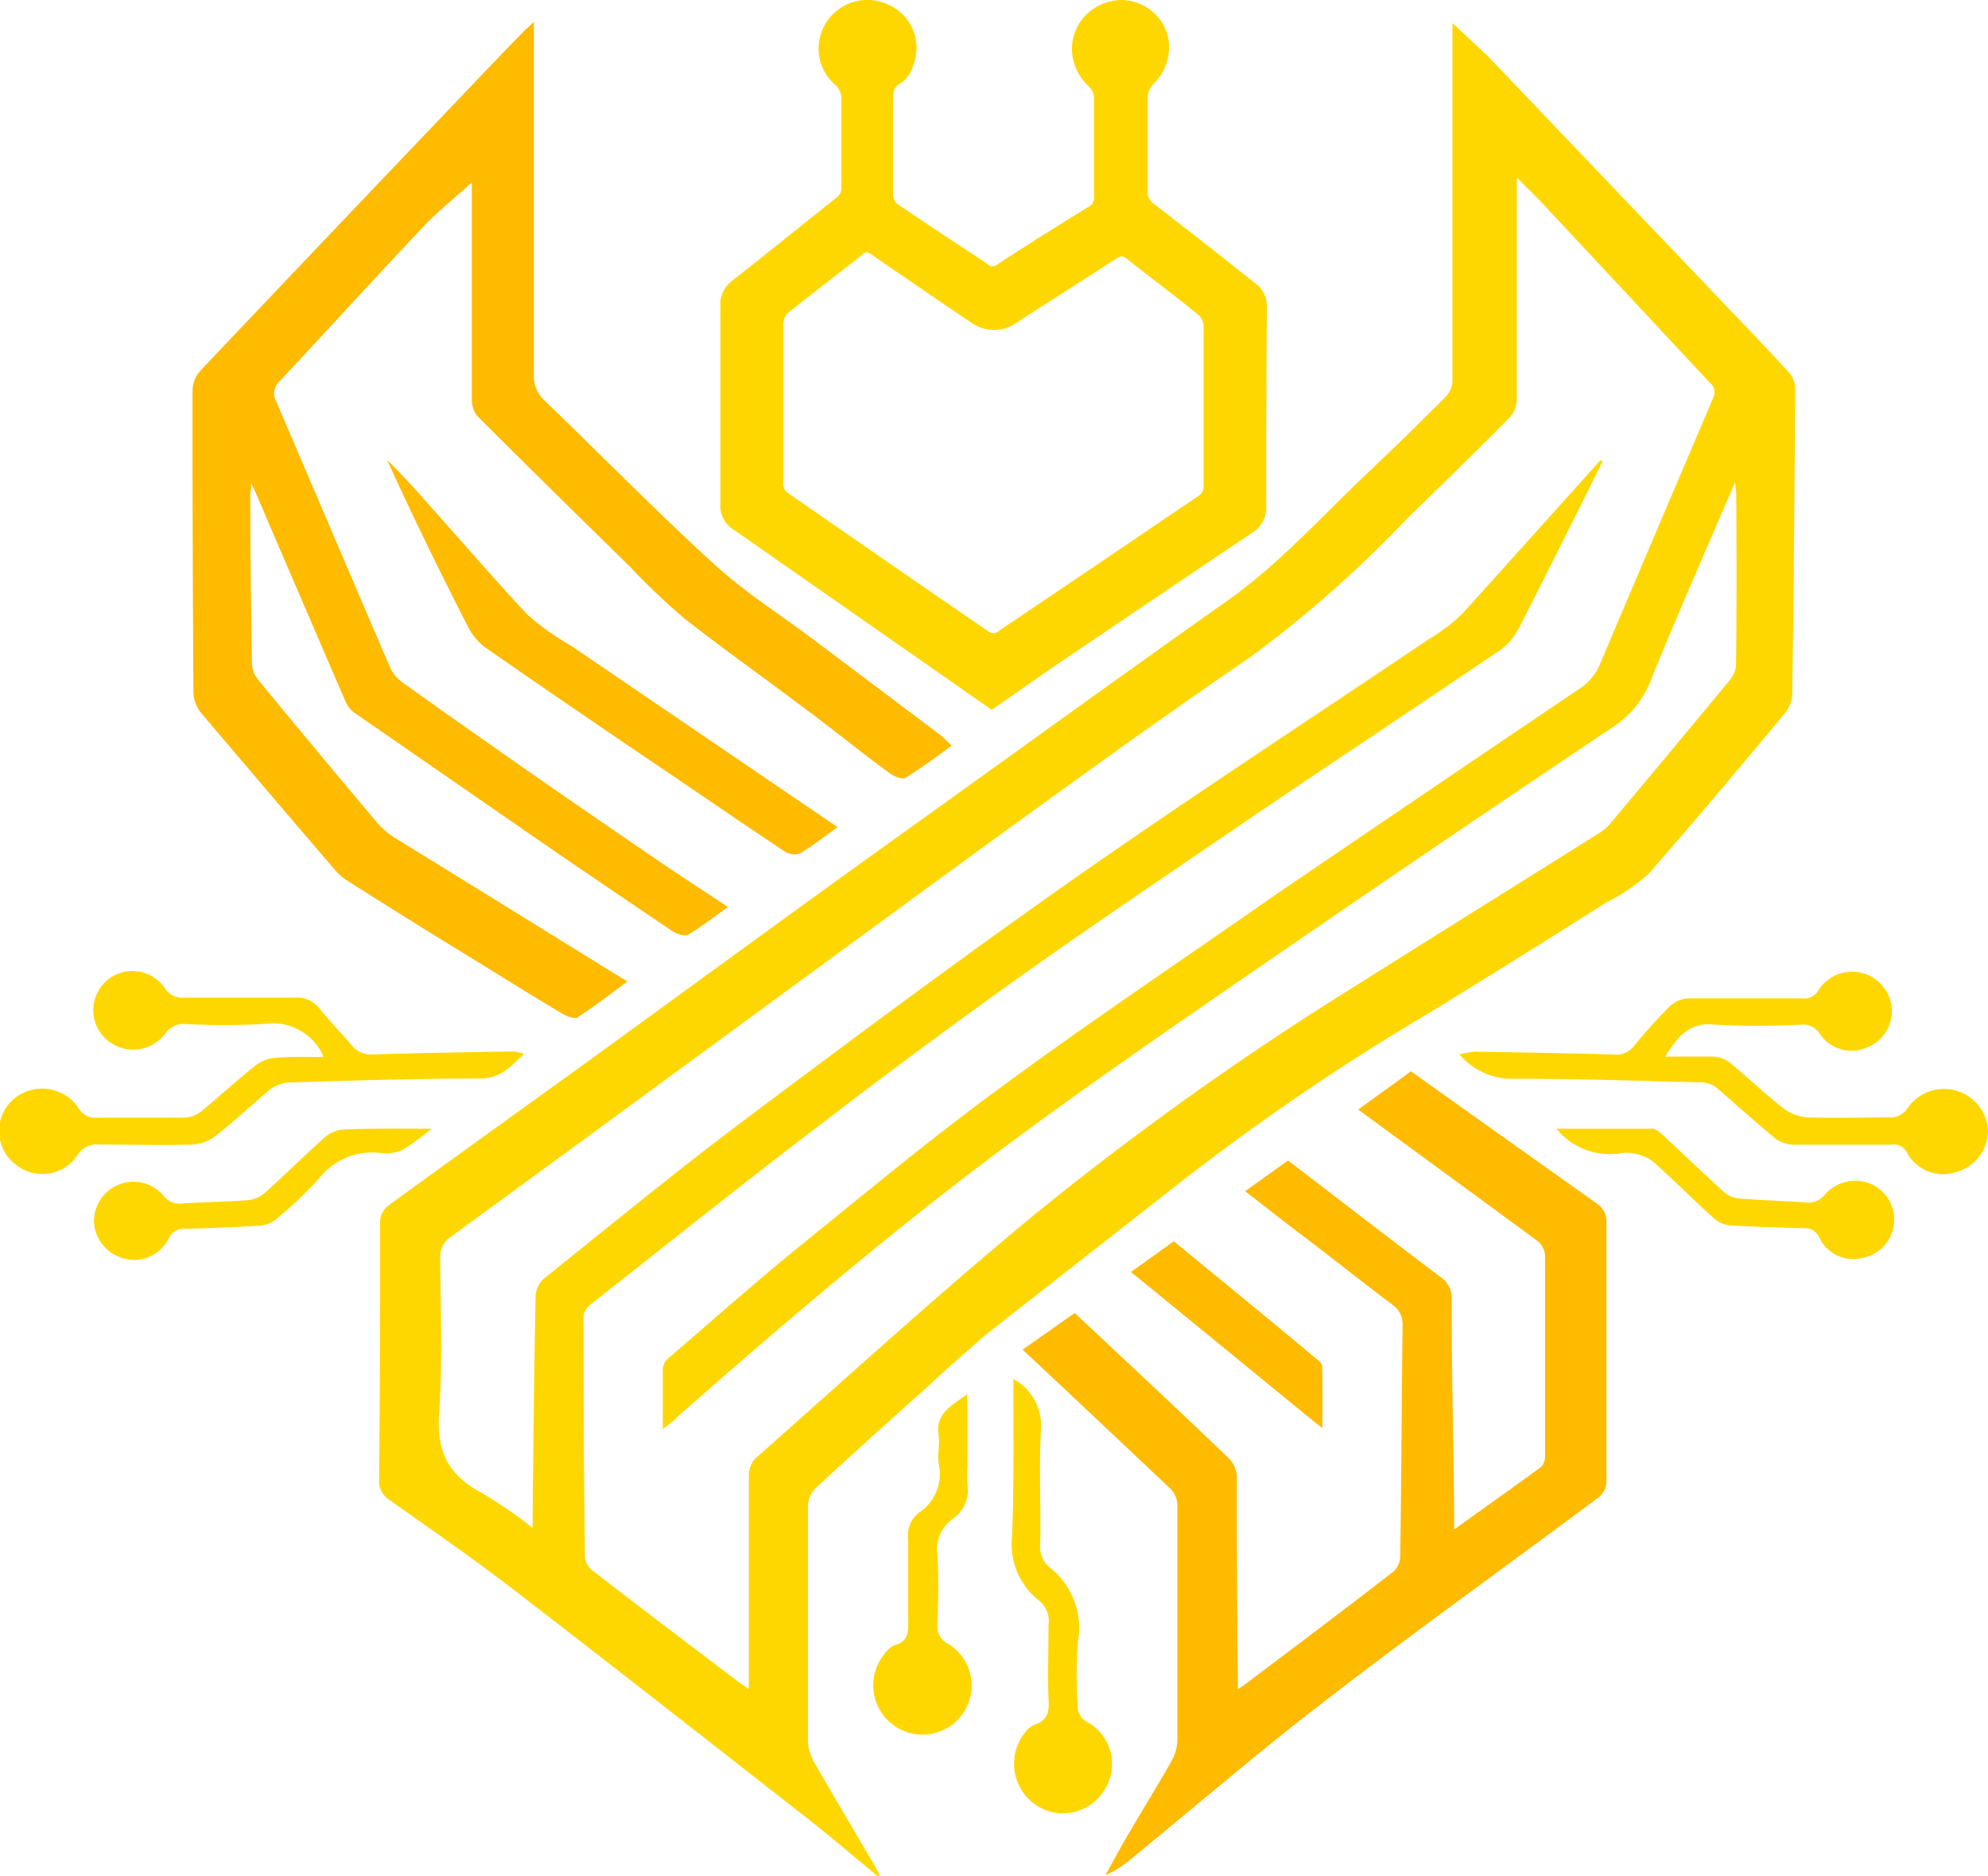
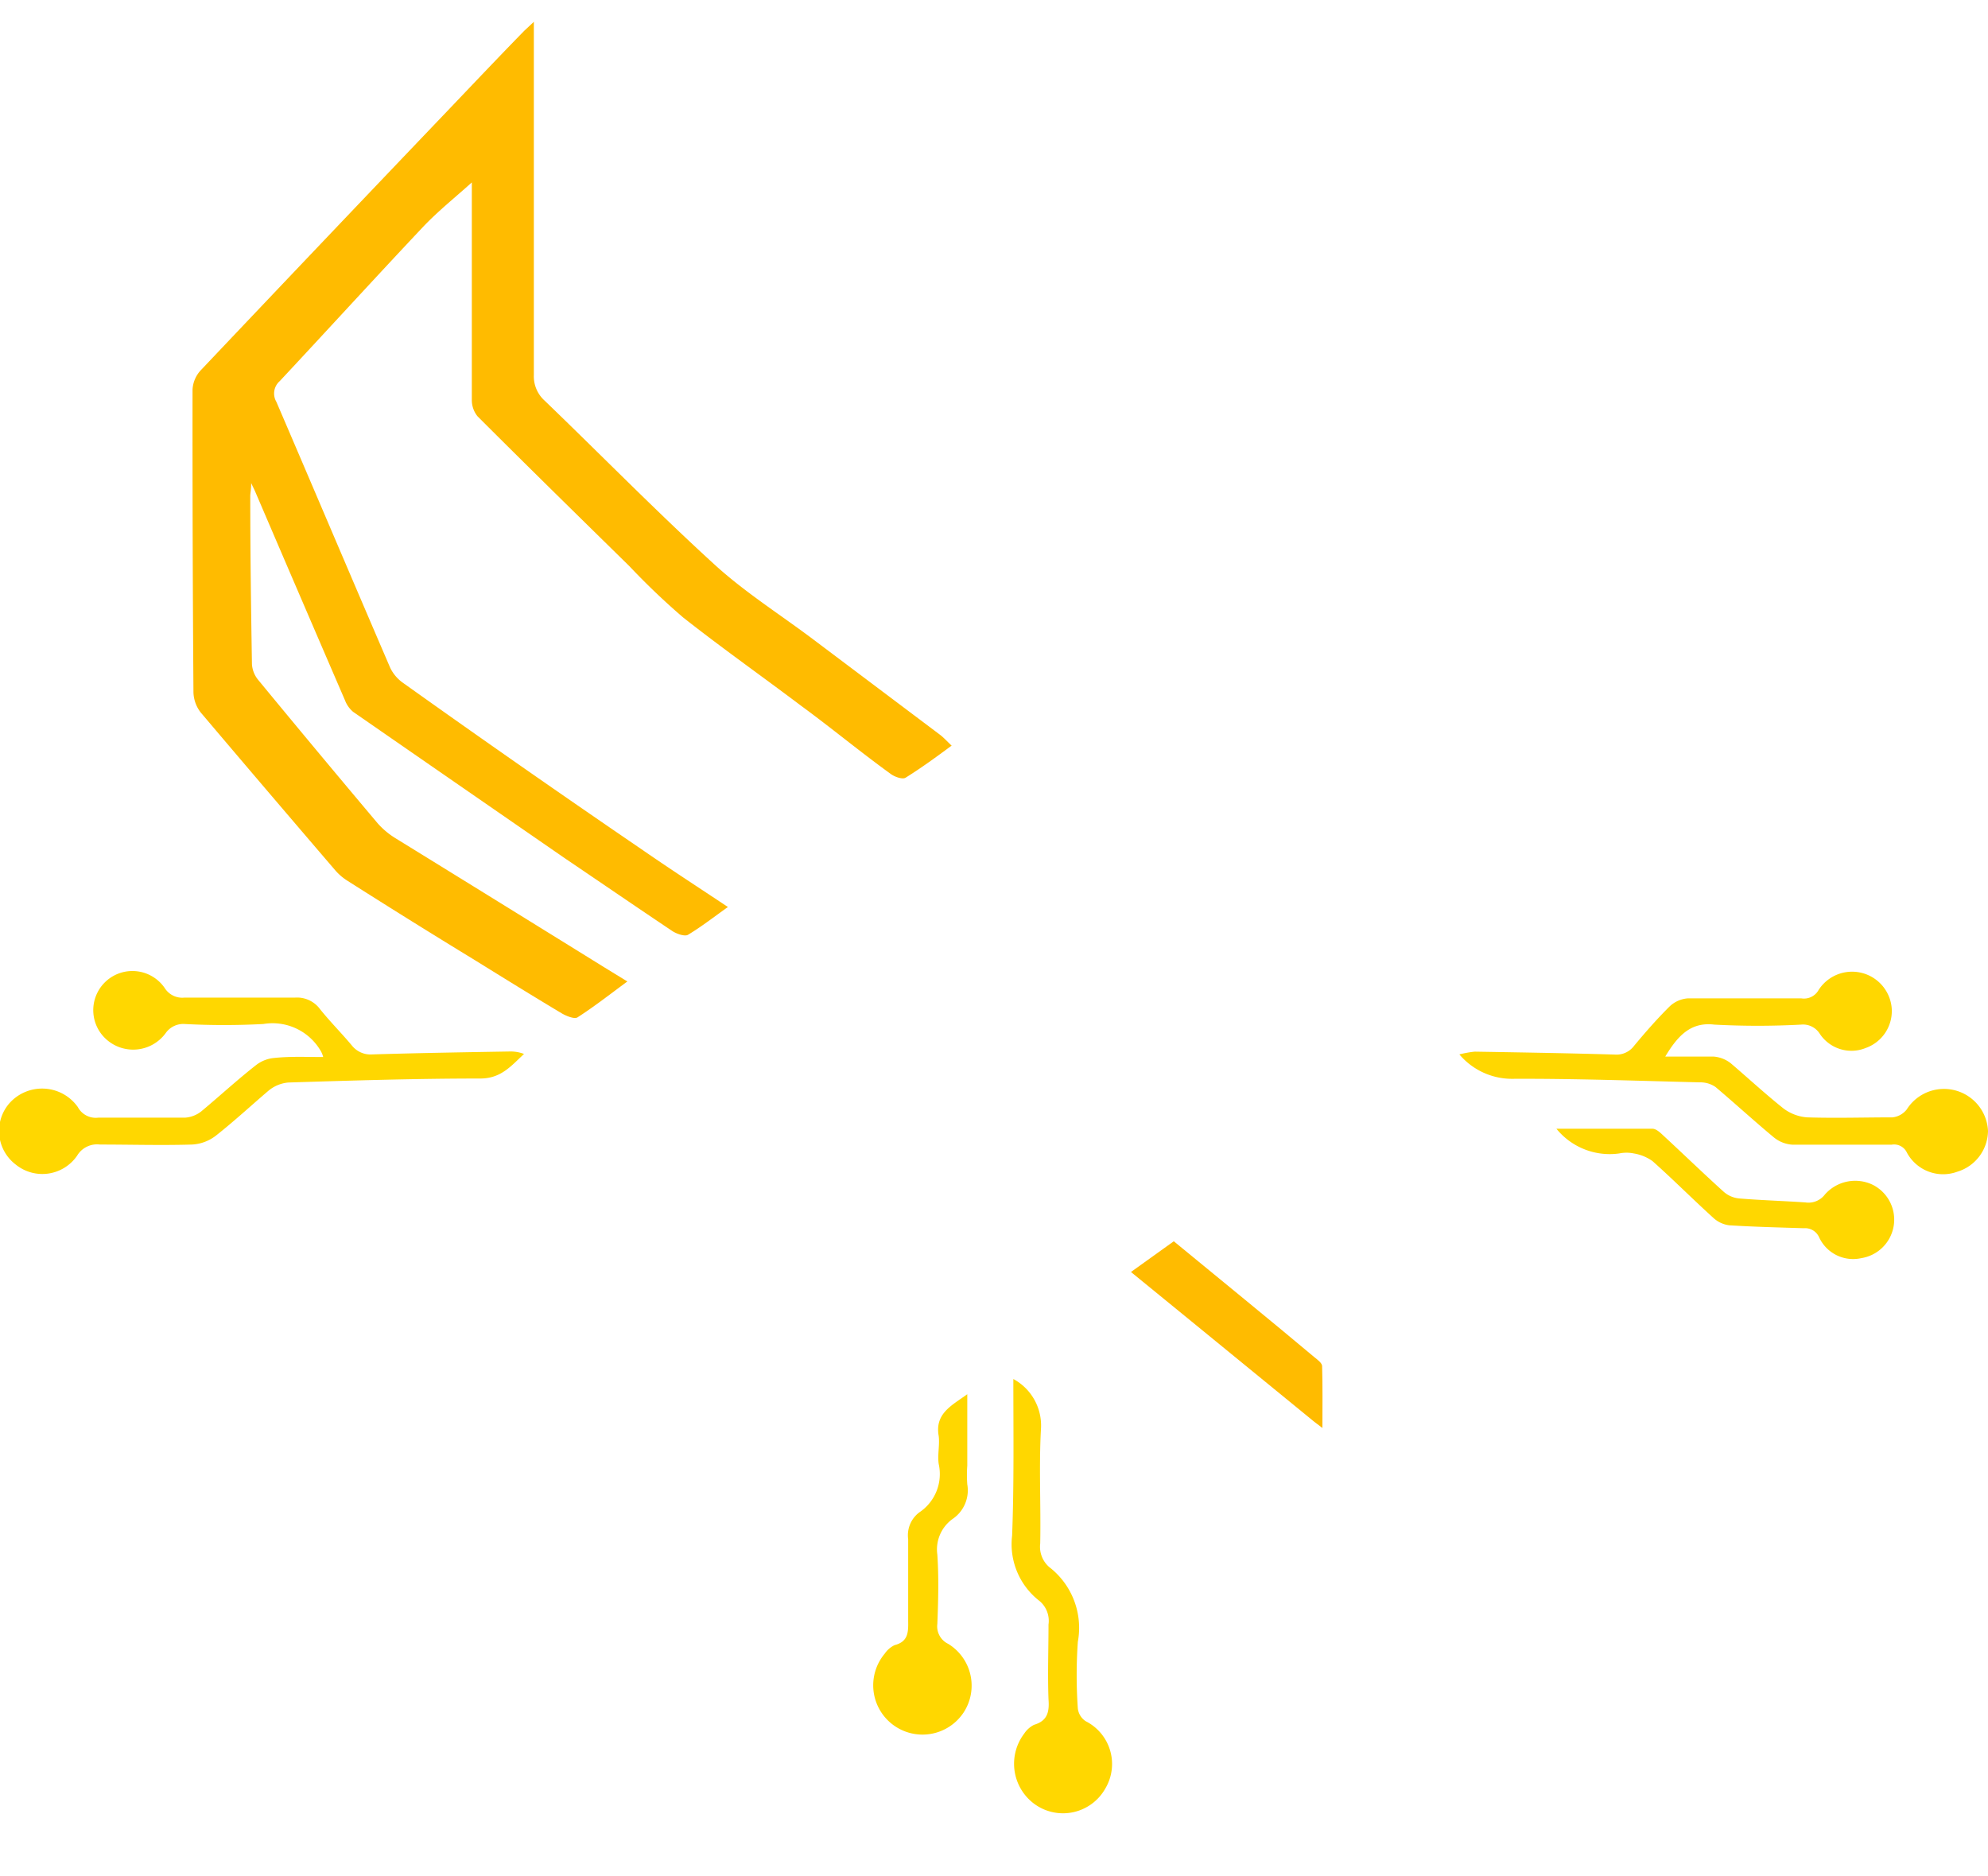
<svg xmlns="http://www.w3.org/2000/svg" viewBox="0 0 129.48 122.17">
  <defs>
    <style>.cls-1{fill:gold;}.cls-2{fill:#fb0;}</style>
  </defs>
  <title>Asset 28</title>
  <g id="Layer_2" data-name="Layer 2">
    <g id="Layer_1-2" data-name="Layer 1">
-       <path class="cls-1" d="M116.56,24.31c-1.21-1.33-2.45-2.62-3.69-3.92L97,3.76C96.22,3,95.44,2.3,94.6,1.5v.85q0,11.25,0,22.51a1.62,1.62,0,0,1-.46,1q-2.33,2.34-4.72,4.61c-3.14,2.94-6,6.2-9.55,8.7C72.28,44.53,64.75,50,57.2,55.4c-5.36,3.86-10.69,7.74-16,11.61S30.55,74.68,25.27,78.53a1.4,1.4,0,0,0-.52,1c0,5.62,0,11.24-.06,16.86a1.42,1.42,0,0,0,.67,1.29c2.71,1.93,5.46,3.82,8.09,5.85,6.36,4.89,12.66,9.84,19,14.79,1.61,1.26,3.16,2.59,4.73,3.88l.11-.07c-.13-.25-.25-.5-.39-.74-1.3-2.22-2.62-4.43-3.9-6.67a3,3,0,0,1-.38-1.37c0-5.1,0-10.2,0-15.3a1.79,1.79,0,0,1,.53-1.16c2.49-2.3,5-4.56,7.53-6.82C61.8,89,63,88,64.11,87l12.23-9.58A152.93,152.93,0,0,1,92.61,66.25c.61-.36,5.64-3.44,12-7.47a12.49,12.49,0,0,0,2.78-1.89c3-3.43,6-7,8.88-10.46a2.1,2.1,0,0,0,.46-1.24q.14-9.94.19-19.9A1.59,1.59,0,0,0,116.56,24.31Zm-3.49,18.91a1.71,1.71,0,0,1-.35,1q-3.9,4.72-7.84,9.41a3.29,3.29,0,0,1-.78.66c-5.27,3.31-10.56,6.6-15.82,9.92A202.36,202.36,0,0,0,67.5,79c-6.25,5.15-12.24,10.62-18.32,16a1.66,1.66,0,0,0-.41,1.14c0,4.2,0,8.4,0,12.6V110c-.39-.27-.66-.45-.92-.65-3.11-2.36-6.23-4.72-9.32-7.11a1.25,1.25,0,0,1-.43-.84Q38,93.6,38,85.82a1.13,1.13,0,0,1,.37-.79C43.5,81,48.58,76.92,53.75,73q6.09-4.68,12.35-9.15c5-3.57,10.12-7,15.22-10.49,5.44-3.69,10.92-7.32,16.36-11a4,4,0,0,0,1.22-1.4c1.79-3.5,3.54-7,5.3-10.55.06-.12.11-.24.17-.37l-.14-.06c-3,3.33-6,6.69-9,10a11.73,11.73,0,0,1-2.13,1.62c-7.73,5.21-15.55,10.3-23.18,15.65-7.23,5.07-14.31,10.35-21.37,15.64-4.47,3.36-8.79,6.91-13.15,10.4a1.65,1.65,0,0,0-.52,1.15c-.09,4.72-.14,9.45-.19,14.17,0,.25,0,.5,0,.9a28.36,28.36,0,0,0-3.33-2.29C29.08,96,28.43,94.41,28.6,92c.24-3.35.09-6.72.07-10.08a1.51,1.51,0,0,1,.69-1.37c10.47-7.64,20.92-15.33,31.41-23,6.86-5,13.71-10,20.71-14.79a77.27,77.27,0,0,0,10.18-9c2.22-2.16,4.44-4.32,6.62-6.52a1.84,1.84,0,0,0,.51-1.19c0-4.43,0-8.86,0-13.29V11.57c.57.56,1,1,1.48,1.47l11.09,11.88a.81.81,0,0,1,.22,1q-3.7,8.66-7.37,17.33a3.47,3.47,0,0,1-1.35,1.61q-10,6.75-20,13.56C77,62.52,71,66.53,65.24,70.77,60.71,74.08,56.39,77.68,52,81.23c-2.85,2.32-5.6,4.76-8.39,7.16a1.2,1.2,0,0,0-.44.68c0,1.27,0,2.55,0,4,.41-.32.75-.56,1-.84,7.22-6.35,14.54-12.59,22.29-18.29,5.57-4.1,11.27-8,17-11.94q10.8-7.43,21.7-14.72a6.4,6.4,0,0,0,2.44-3.19c1.7-4.16,3.52-8.29,5.4-12.67a6.36,6.36,0,0,1,.08.85C113.11,35.92,113.11,39.57,113.07,43.22Z" />
      <path class="cls-2" d="M47.41,59.07c-.9.64-1.72,1.28-2.6,1.81-.21.12-.71-.05-1-.23-2.33-1.56-4.65-3.15-7-4.74Q29.93,51.16,23,46.36a1.83,1.83,0,0,1-.53-.75q-2.92-6.76-5.83-13.55c-.05-.13-.12-.25-.28-.6,0,.44-.06.65-.06.85,0,3.65.05,7.3.11,10.95a1.79,1.79,0,0,0,.39,1q3.87,4.7,7.79,9.35a5.12,5.12,0,0,0,1.2,1Q32.57,58.79,39.36,63l1.5.92c-1.14.84-2.16,1.64-3.25,2.34-.2.12-.7-.08-1-.25-1.91-1.14-3.81-2.32-5.7-3.49Q26.78,60,22.66,57.38a3.6,3.6,0,0,1-.79-.66q-4.41-5.14-8.79-10.31a2.24,2.24,0,0,1-.48-1.31q-.07-9.85-.06-19.72a2,2,0,0,1,.53-1.26q8.07-8.52,16.17-17C30.88,5.4,32.51,3.68,34.15,2l.62-.58V3.13c0,7.1,0,14.19,0,21.29a2.13,2.13,0,0,0,.7,1.67c3.69,3.55,7.28,7.22,11.06,10.67,2,1.83,4.33,3.29,6.5,4.93l8.19,6.16c.25.19.46.43.76.71-1,.74-2,1.47-3,2.09-.21.13-.75-.07-1-.27-2-1.45-3.87-3-5.81-4.42C49.57,44,47,42.19,44.49,40.21A46.2,46.2,0,0,1,41,36.88c-3.31-3.25-6.62-6.49-9.9-9.77a1.68,1.68,0,0,1-.37-1.06q0-6.69,0-13.38v-.79c-1.05.95-2.18,1.85-3.16,2.88-3.14,3.33-6.22,6.71-9.35,10.06a1.07,1.07,0,0,0-.22,1.35c2.48,5.77,4.93,11.55,7.41,17.31a2.55,2.55,0,0,0,.85,1Q34,50,41.9,55.39C43.68,56.62,45.5,57.8,47.41,59.07Z" />
-       <path class="cls-1" d="M82.51,20a1.8,1.8,0,0,0-.77-1.56L78.66,16c-1.15-.9-2.29-1.79-3.44-2.67a1,1,0,0,1-.47-1c0-.9,0-1.8,0-2.7,0-1.12,0-2.25,0-3.37a1.4,1.4,0,0,1,.39-.81,3.31,3.31,0,0,0,1-2.35A3,3,0,0,0,75.32,1,3.23,3.23,0,0,0,73,0a3.32,3.32,0,0,0-2.38,1.09,3.12,3.12,0,0,0-.8,2.24A3.31,3.31,0,0,0,70.89,5.6a1.14,1.14,0,0,1,.36.69c0,1.28,0,2.57,0,3.86,0,.88,0,1.77,0,2.65a.63.63,0,0,1-.37.68c-2,1.23-4,2.48-5.89,3.72a.47.47,0,0,1-.67,0c-.84-.57-1.69-1.12-2.54-1.68-1.13-.75-2.26-1.5-3.38-2.27a.9.9,0,0,1-.24-.59c0-1.19,0-2.39,0-3.58V6.75c0-.72,0-1.06.51-1.33a2,2,0,0,0,.78-1.1A3.07,3.07,0,0,0,58,.37a3.19,3.19,0,0,0-4.17,1.07,3.13,3.13,0,0,0,.64,4.15,1.23,1.23,0,0,1,.33.73c0,1.06,0,2.11,0,3.17,0,.88,0,1.76,0,2.65a.79.79,0,0,1-.36.76l-3.23,2.58c-1.18.95-2.37,1.9-3.56,2.83A1.94,1.94,0,0,0,46.92,20q0,6.42,0,12.85a1.78,1.78,0,0,0,.84,1.63l13.08,9.13,3.75,2.62,1.58-1.1c.91-.63,1.8-1.26,2.71-1.88q6.33-4.29,12.67-8.55a1.93,1.93,0,0,0,.92-1.77C82.47,29,82.48,24.91,82.51,20ZM78.05,32.3l-5.59,3.79L64.89,41.2a.68.68,0,0,1-.4,0c-4.24-2.9-8.71-6-13.28-9.17a.75.75,0,0,1-.2-.44c0-3.88,0-7.34,0-10.59a1.08,1.08,0,0,1,.31-.62c.86-.69,1.74-1.37,2.61-2.05s1.5-1.16,2.24-1.75a.48.48,0,0,1,.28-.15.66.66,0,0,1,.32.15c1.33.93,2.68,1.84,4,2.75L63.24,21a2.54,2.54,0,0,0,3,0c1.09-.72,2.2-1.42,3.31-2.13s2.13-1.36,3.18-2.05c.27-.17.39-.18.72.08.7.56,1.42,1.11,2.13,1.66s1.69,1.29,2.52,2a1,1,0,0,1,.29.62c0,1.31,0,2.62,0,3.94v1.85h0v.95c0,1.26,0,2.51,0,3.77A.68.68,0,0,1,78.05,32.3Z" />
      <path class="cls-1" d="M21.05,68.84a1.54,1.54,0,0,0-.14-.36,3.63,3.63,0,0,0-3.76-1.79,48.54,48.54,0,0,1-5.12,0,1.4,1.4,0,0,0-1.23.58,2.62,2.62,0,0,1-4,.3,2.55,2.55,0,1,1,3.93-3.22,1.35,1.35,0,0,0,1.29.62c2.4,0,4.8,0,7.21,0a1.86,1.86,0,0,1,1.62.76c.65.81,1.39,1.55,2.06,2.35a1.55,1.55,0,0,0,1.34.59c3-.09,6-.14,8.95-.19a2.43,2.43,0,0,1,.93.16c-.83.77-1.49,1.6-2.85,1.6-4.17,0-8.33.13-12.5.26a2.34,2.34,0,0,0-1.3.54c-1.17,1-2.25,2-3.43,2.93a2.77,2.77,0,0,1-1.54.57c-2,.06-4,0-6,0a1.51,1.51,0,0,0-1.49.73,2.75,2.75,0,0,1-4,.57,2.75,2.75,0,0,1-.45-3.94,2.85,2.85,0,0,1,4.5.2,1.32,1.32,0,0,0,1.32.69c1.89,0,3.77,0,5.65,0a1.91,1.91,0,0,0,1.07-.41c1.2-1,2.35-2.06,3.55-3a2.25,2.25,0,0,1,1.21-.48C18.93,68.79,19.94,68.84,21.05,68.84Z" />
      <path class="cls-1" d="M108.46,68.81c1.13,0,2.14,0,3.13,0a2.06,2.06,0,0,1,1.14.44c1.17,1,2.25,2,3.43,2.94a2.92,2.92,0,0,0,1.54.58c1.85.06,3.71,0,5.56,0a1.36,1.36,0,0,0,.93-.52,2.87,2.87,0,0,1,5.29,1.4,2.81,2.81,0,0,1-2,2.66,2.68,2.68,0,0,1-3.28-1.24.92.92,0,0,0-1-.52c-2.15,0-4.29,0-6.44,0a2.12,2.12,0,0,1-1.22-.47c-1.29-1.07-2.53-2.21-3.81-3.29a1.73,1.73,0,0,0-1-.3c-4.08-.1-8.16-.25-12.25-.23a4.49,4.49,0,0,1-3.43-1.59,7,7,0,0,1,1-.18c3,.05,6.08.1,9.12.19a1.43,1.43,0,0,0,1.26-.57c.74-.89,1.51-1.77,2.33-2.58a1.92,1.92,0,0,1,1.17-.51c2.46,0,4.93,0,7.39,0a1.09,1.09,0,0,0,1.13-.55,2.59,2.59,0,0,1,4.76,1.21,2.55,2.55,0,0,1-1.69,2.57,2.47,2.47,0,0,1-3-.93,1.29,1.29,0,0,0-1.22-.59,53,53,0,0,1-5.64,0C110.16,66.55,109.31,67.39,108.46,68.81Z" />
-       <path class="cls-2" d="M54.55,53.87c-.88.63-1.65,1.24-2.49,1.73a1.18,1.18,0,0,1-1-.18c-2.51-1.67-5-3.37-7.48-5.06-4-2.69-7.9-5.37-11.83-8.09a3.94,3.94,0,0,1-1.23-1.37c-1.84-3.6-3.62-7.23-5.31-10.95,1,1,1.93,2,2.87,3.09,2.09,2.32,4.12,4.7,6.28,7a16.92,16.92,0,0,0,2.81,2Z" />
      <path class="cls-1" d="M66,89.81a3.44,3.44,0,0,1,1.8,3.24c-.14,2.48,0,5-.05,7.47a1.75,1.75,0,0,0,.59,1.54,5,5,0,0,1,1.86,4.87,31.43,31.43,0,0,0,0,4.34,1.15,1.15,0,0,0,.52.83,3.12,3.12,0,0,1,1.27,4.38,3.16,3.16,0,0,1-4.73.92,3.25,3.25,0,0,1-.55-4.5,1.65,1.65,0,0,1,.64-.57c.89-.26,1-.87.94-1.66-.06-1.62,0-3.24,0-4.87a1.69,1.69,0,0,0-.58-1.53A4.67,4.67,0,0,1,65.92,100C66.05,96.63,66,93.29,66,89.81Z" />
      <path class="cls-1" d="M63,90.8v4.65a8.27,8.27,0,0,0,0,1.22,2.25,2.25,0,0,1-.95,2.25,2.44,2.44,0,0,0-1,2.33c.1,1.5.06,3,0,4.51a1.26,1.26,0,0,0,.71,1.3,3.19,3.19,0,0,1,1,4.47,3.21,3.21,0,1,1-5.14-3.83,1.63,1.63,0,0,1,.65-.56c.9-.23.89-.87.88-1.6,0-1.77,0-3.54,0-5.3a1.86,1.86,0,0,1,.72-1.74,3,3,0,0,0,1.27-3.15c-.09-.59.07-1.23,0-1.82C60.87,92.05,62,91.53,63,90.8Z" />
-       <path class="cls-1" d="M28.1,73.51a16.23,16.23,0,0,1-1.83,1.35,2.57,2.57,0,0,1-1.4.24,4.4,4.4,0,0,0-4.1,1.66A26.39,26.39,0,0,1,18,79.39a1.91,1.91,0,0,1-1.06.43c-1.65.11-3.29.16-4.94.21a1,1,0,0,0-1,.61A2.52,2.52,0,0,1,8.23,82a2.63,2.63,0,0,1-2.1-2.26,2.57,2.57,0,0,1,4.53-1.86,1.28,1.28,0,0,0,1.19.5c1.44-.09,2.89-.11,4.33-.22a1.93,1.93,0,0,0,1.05-.46c1.34-1.2,2.61-2.46,3.95-3.65a2,2,0,0,1,1.22-.49C24.27,73.48,26.15,73.51,28.1,73.51Z" />
      <path class="cls-1" d="M101.37,73.51c2.1,0,4.18,0,6.25,0,.24,0,.5.24.7.43,1.32,1.22,2.61,2.47,3.94,3.67a1.77,1.77,0,0,0,1,.44c1.44.12,2.89.16,4.33.26a1.34,1.34,0,0,0,1.27-.52,2.63,2.63,0,0,1,3.09-.64,2.54,2.54,0,0,1-.73,4.79,2.44,2.44,0,0,1-2.74-1.36,1,1,0,0,0-1-.59c-1.61-.05-3.23-.09-4.85-.19a1.88,1.88,0,0,1-1-.45c-1.35-1.22-2.64-2.52-4-3.73a2.89,2.89,0,0,0-1.22-.5,2.34,2.34,0,0,0-.95,0A4.47,4.47,0,0,1,101.37,73.51Z" />
      <path class="cls-2" d="M86.13,93l-.55-.42-8-6.54-3.92-3.2,2.79-2c3.06,2.52,6.12,5,9.17,7.56.2.16.48.37.49.56C86.15,90.26,86.13,91.58,86.13,93Z" />
-       <path class="cls-2" d="M104.63,79.65c0,5.62,0,11.24,0,16.86a1.38,1.38,0,0,1-.5,1c-5.94,4.43-12,8.76-17.84,13.27-4.31,3.31-8.44,6.87-12.65,10.31A6.83,6.83,0,0,1,72,122.12c.55-1,1.09-2,1.65-2.94.89-1.53,1.82-3,2.69-4.56a2.8,2.8,0,0,0,.34-1.3c0-5.07,0-10.14,0-15.21a1.57,1.57,0,0,0-.56-1.26c-3.19-3-6.35-6-9.52-8.95L70,85.51c3.34,3.14,6.69,6.26,10,9.43a1.87,1.87,0,0,1,.56,1.23c0,4.32,0,8.63.06,13V110a3,3,0,0,0,.4-.25c3.26-2.46,6.52-4.91,9.75-7.41a1.43,1.43,0,0,0,.43-1c.07-5,.09-10,.15-15a1.53,1.53,0,0,0-.68-1.38c-1.85-1.4-3.66-2.83-5.5-4.24-1.36-1-2.71-2.1-4.08-3.14l2.8-2c3.31,2.53,6.61,5.08,9.93,7.59a1.63,1.63,0,0,1,.73,1.44c0,4.57.1,9.15.16,13.72,0,.36,0,.72,0,1.28,2-1.44,3.86-2.75,5.67-4.08a1,1,0,0,0,.25-.68c0-4.37,0-8.74,0-13.11a1.33,1.33,0,0,0-.48-.91c-3.89-2.87-7.8-5.71-11.69-8.57l3.44-2.49.23.17Q98,74.12,104,78.38A1.4,1.4,0,0,1,104.63,79.65Z" />
    </g>
  </g>
</svg>